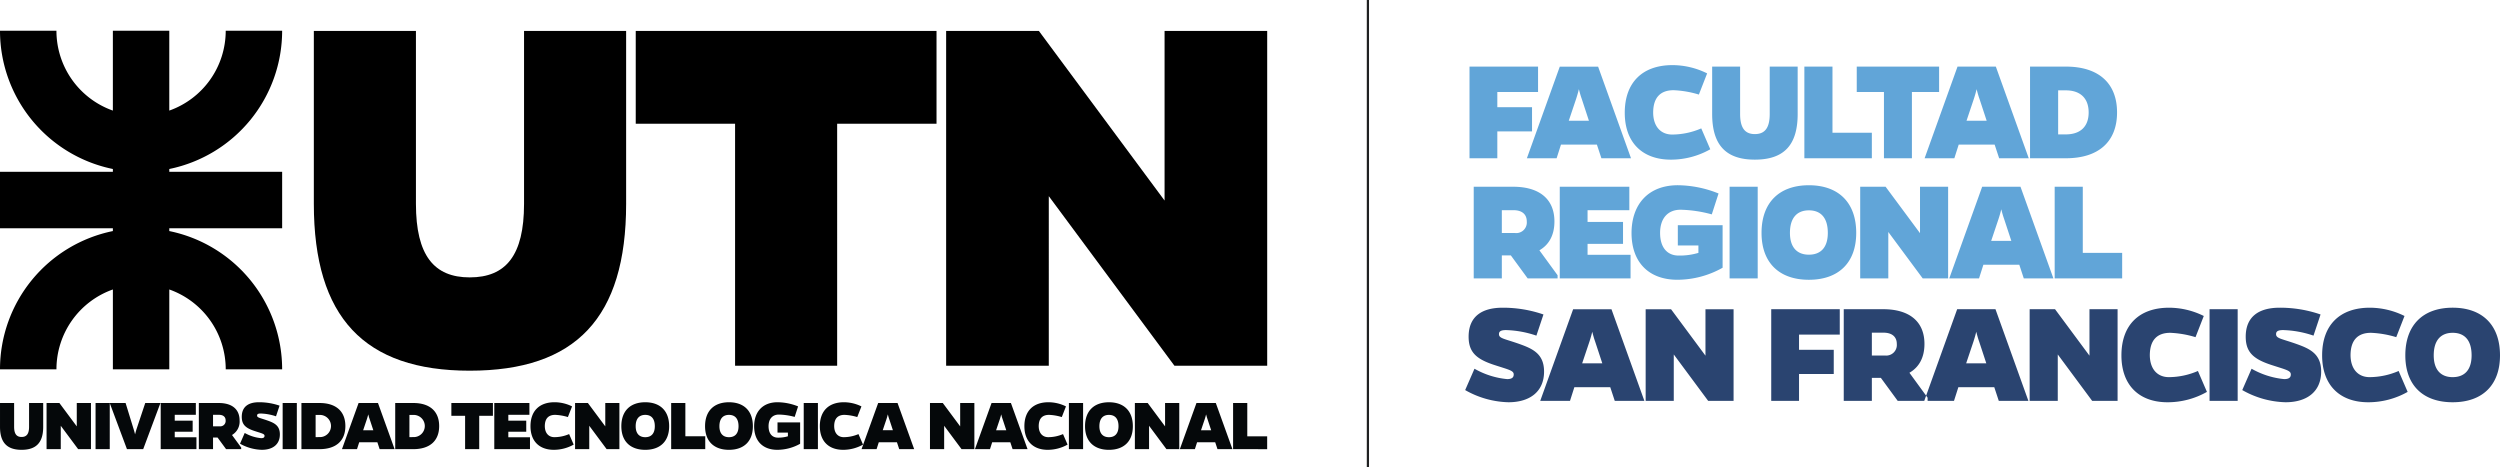
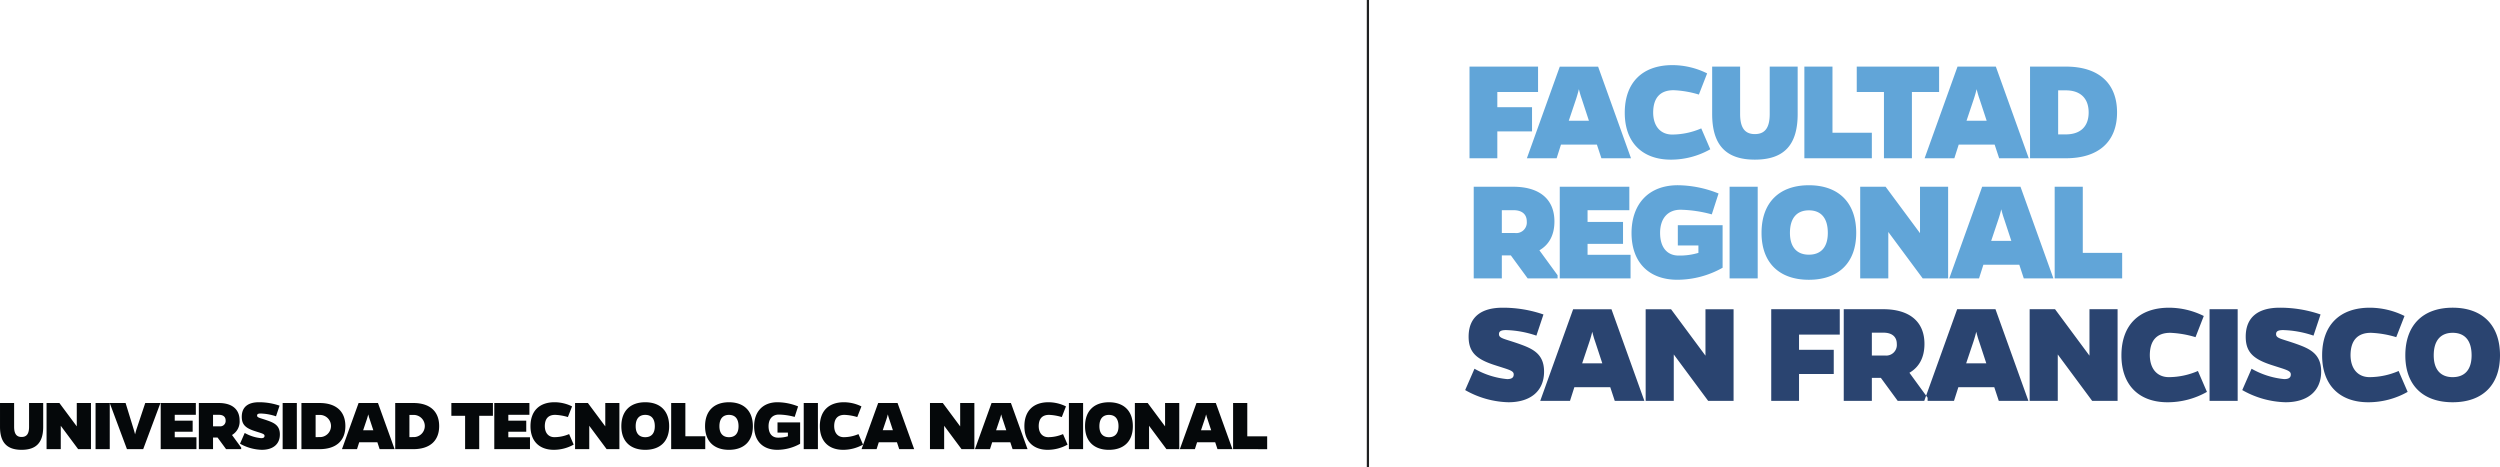
<svg xmlns="http://www.w3.org/2000/svg" width="613.716" height="114.729" viewBox="0 0 613.716 114.729">
  <g id="Grupo_71" data-name="Grupo 71" transform="translate(-123.286 -111.418)">
    <g id="Grupo_3" data-name="Grupo 3" transform="translate(482.963 127.403)">
      <path id="Trazado_7" data-name="Trazado 7" d="M433.215,136.682v-3.727h10V126.72H426.389v22.5h6.826v-6.6h8.521v-5.939Zm15.625,9.186-1.07,3.357h-7.3l8.08-22.5h9.407l8.079,22.5h-7.267l-1.108-3.357ZM455.7,140l-1.768-5.387c-.334-.923-.517-1.7-.7-2.36-.148.664-.368,1.438-.664,2.36L450.758,140Zm27.58,1.882a18.139,18.139,0,0,1-7.12,1.513c-2.842,0-4.649-1.992-4.686-5.35,0-3.725,1.772-5.534,5.018-5.534a24.583,24.583,0,0,1,6.2,1.07l2.03-5.2a19.268,19.268,0,0,0-8.522-2.029c-7.3,0-11.7,4.206-11.7,11.695,0,7.379,4.391,11.511,11.327,11.511a19.649,19.649,0,0,0,9.666-2.546l-2.214-5.128Zm23.667-15.163h-6.862v11.621c0,3.467-1.217,4.943-3.653,4.943-2.4,0-3.615-1.476-3.615-4.943V126.72h-6.862v11.621c0,7.637,3.393,11.215,10.477,11.215,7.12,0,10.514-3.541,10.514-11.215V126.72Zm18.209,22.5v-6.272H515.49V126.72h-6.9v22.5Zm16.511-16.27H534.99v16.27h-6.863v-16.27h-6.678V126.72h20.218v6.234Zm4.814,12.913H555.3l1.108,3.357h7.267l-8.08-22.5h-9.407l-8.08,22.5h7.3l1.071-3.357ZM553.343,140H548.4l1.807-5.387c.3-.923.517-1.7.665-2.36.183.664.368,1.438.7,2.36l1.77,5.387Zm10.646-13.281v22.5h8.78c8.042,0,12.581-4.058,12.581-11.253s-4.539-11.252-12.581-11.252Zm6.9,16.638v-10.81h1.882c3.579,0,5.608,1.956,5.608,5.423s-2.03,5.387-5.608,5.387Z" transform="translate(-425.32 -126.351)" fill="#61a5d8" fill-rule="evenodd" />
      <path id="Trazado_8" data-name="Trazado 8" d="M427.354,154.265v22.506h6.9v-5.646h2.214l4.131,5.646h7.343v-.776l-4.465-6.124c2.362-1.365,3.689-3.726,3.689-7.083,0-5.46-3.651-8.522-10.145-8.522Zm6.9,11.362V160.02h2.841c2.1,0,3.282,1,3.282,2.767a2.6,2.6,0,0,1-2.913,2.84Zm31.6,11.144v-5.794H455.3v-2.692h8.706V162.9H455.3V160.02h10.255v-5.755h-17.08v22.506Zm22.6-13.062H477.458v4.981h5.055V170.5a15.951,15.951,0,0,1-4.833.663c-2.841,0-4.574-1.991-4.574-5.57,0-3.541,1.88-5.681,5.016-5.681a31.2,31.2,0,0,1,7.674,1.143l1.66-5.129a27.167,27.167,0,0,0-10-2.029c-7.047,0-11.326,4.464-11.363,11.695,0,7.379,4.39,11.511,11.252,11.511a22.679,22.679,0,0,0,11.106-2.952v-10.44Zm8.613,13.062V154.265h-6.9v22.506ZM509.631,153.9c-7.231,0-11.622,4.206-11.622,11.695,0,7.379,4.391,11.511,11.622,11.511s11.62-4.132,11.62-11.511c0-7.489-4.389-11.695-11.62-11.695Zm0,17.045c-2.878,0-4.649-1.772-4.649-5.35,0-3.726,1.771-5.534,4.649-5.534,2.913,0,4.648,1.808,4.648,5.534,0,3.579-1.735,5.35-4.648,5.35Zm34.18,5.83V154.265h-6.9v11.4l-8.449-11.4h-6.234v22.506h6.9v-11.4l8.449,11.4Zm8.654-3.358h8.818l1.107,3.358h7.269l-8.081-22.506h-9.407l-8.08,22.506h7.305l1.07-3.358Zm6.863-5.867h-4.945l1.808-5.386c.3-.923.516-1.7.664-2.361.185.665.369,1.439.7,2.361l1.772,5.386Zm27.209,9.225V170.5h-9.667V154.265h-6.9v22.506Z" transform="translate(-425.252 -124.41)" fill="#61a5d8" fill-rule="evenodd" />
      <path id="Trazado_9" data-name="Trazado 9" d="M444.612,183.645a30.41,30.41,0,0,0-10.036-1.662c-5.2,0-8.339,2.252-8.339,7.122,0,3.874,1.993,5.5,6.2,6.9,3.727,1.219,4.871,1.4,4.871,2.363,0,.7-.406,1.143-1.623,1.143a19.939,19.939,0,0,1-8.006-2.547l-2.288,5.24a22.492,22.492,0,0,0,10.625,2.988c5.313,0,8.744-2.657,8.744-7.527,0-4.354-2.767-5.608-6.087-6.789-3.653-1.29-4.982-1.327-4.982-2.4,0-.627.37-1,1.735-1a25.163,25.163,0,0,1,7.452,1.363l1.735-5.2Zm7.582,17.856-1.07,3.357h-7.306l8.08-22.5h9.408l8.08,22.5h-7.269l-1.107-3.357Zm6.861-5.867-1.771-5.386c-.332-.922-.517-1.7-.7-2.36-.148.665-.369,1.439-.664,2.36l-1.807,5.386Zm32.228,9.224v-22.5h-6.9v11.4l-8.45-11.4H469.7v22.5h6.9v-11.4l8.448,11.4Zm16.068-12.544v-3.726h10v-6.234H500.526v22.5h6.825v-6.6h8.523v-5.941Zm10.977-9.961v22.5h6.9v-5.645h2.214l4.132,5.645h7.342v-.773l-4.465-6.126c2.361-1.365,3.69-3.725,3.69-7.083,0-5.462-3.652-8.522-10.146-8.522Zm6.9,11.363v-5.607h2.84c2.1,0,3.284,1,3.284,2.766a2.606,2.606,0,0,1-2.915,2.841Zm21.234,7.784-1.071,3.357h-7.3l8.079-22.5h9.408l8.08,22.5h-7.268l-1.108-3.357Zm6.861-5.867-1.771-5.386c-.332-.922-.516-1.7-.7-2.36-.148.665-.368,1.439-.664,2.36l-1.808,5.386Zm32.228,9.224v-22.5h-6.9v11.4l-8.448-11.4h-6.236v22.5h6.9v-11.4l8.448,11.4Zm19.721-7.342a18.148,18.148,0,0,1-7.121,1.514c-2.841,0-4.649-1.992-4.687-5.35,0-3.725,1.772-5.532,5.018-5.532a24.573,24.573,0,0,1,6.2,1.068l2.029-5.2a19.253,19.253,0,0,0-8.522-2.031c-7.3,0-11.695,4.207-11.695,11.7,0,7.381,4.39,11.512,11.327,11.512a19.634,19.634,0,0,0,9.665-2.547l-2.213-5.129Zm9.758,7.342v-22.5h-6.9v22.5Zm20.348-21.213a30.4,30.4,0,0,0-10.035-1.662c-5.2,0-8.338,2.252-8.338,7.122,0,3.874,1.992,5.5,6.2,6.9,3.726,1.219,4.87,1.4,4.87,2.363,0,.7-.406,1.143-1.624,1.143a19.945,19.945,0,0,1-8.006-2.547l-2.287,5.24a22.493,22.493,0,0,0,10.626,2.988c5.312,0,8.743-2.657,8.743-7.527,0-4.354-2.767-5.608-6.087-6.789-3.651-1.29-4.981-1.327-4.981-2.4,0-.627.369-1,1.735-1a25.161,25.161,0,0,1,7.452,1.363l1.734-5.2Zm19.168,13.87a18.156,18.156,0,0,1-7.122,1.514c-2.841,0-4.648-1.992-4.685-5.35,0-3.725,1.772-5.532,5.018-5.532a24.561,24.561,0,0,1,6.2,1.068l2.03-5.2a19.25,19.25,0,0,0-8.522-2.031c-7.306,0-11.7,4.207-11.7,11.7,0,7.381,4.39,11.512,11.327,11.512a19.64,19.64,0,0,0,9.667-2.547l-2.213-5.129Zm13.262-15.533c7.231,0,11.622,4.207,11.622,11.7,0,7.381-4.391,11.512-11.622,11.512s-11.62-4.131-11.62-11.512c0-7.489,4.39-11.7,11.62-11.7Zm0,17.046c2.915,0,4.649-1.771,4.649-5.35,0-3.725-1.734-5.532-4.649-5.532-2.877,0-4.647,1.807-4.647,5.532C663.159,197.259,664.929,199.029,667.806,199.029Z" transform="translate(-425.39 -122.43)" fill="#2a4470" fill-rule="evenodd" />
    </g>
    <rect id="Rectángulo_2" data-name="Rectángulo 2" width="0.546" height="114.729" transform="translate(458.816 111.418)" fill="#202122" />
    <path id="Trazado_10" data-name="Trazado 10" d="M135.015,200.771h-3.466v5.847c0,1.748-.614,2.491-1.844,2.491-1.211,0-1.826-.743-1.826-2.491v-5.847h-3.465v5.847c0,3.845,1.714,5.646,5.291,5.646,3.6,0,5.311-1.781,5.311-5.646v-5.847Zm11.73,11.328V200.771H143.26v5.737l-4.267-5.737h-3.149V212.1h3.486v-5.74l4.267,5.74Zm4.612,0V200.771h-3.485V212.1Zm8.208,0h-3.986l-4.23-11.328h3.894l1.974,6.425c.131.407.243.836.354,1.262.112-.426.225-.855.354-1.262l2.142-6.425h3.727l-4.23,11.328Zm13.071,0v-2.917h-5.328v-1.354h4.4v-2.713h-4.4v-1.446h5.18v-2.9h-8.626V212.1Zm.589-11.328V212.1h3.485v-2.844h1.117l2.087,2.844h3.708v-.391l-2.256-3.083a3.817,3.817,0,0,0,1.865-3.565c0-2.749-1.845-4.289-5.125-4.289Zm3.485,5.72v-2.822h1.434c1.062,0,1.659.5,1.659,1.392a1.315,1.315,0,0,1-1.473,1.43Zm16.331-5.07-.874,2.617a12.834,12.834,0,0,0-3.766-.687c-.687,0-.875.186-.875.5,0,.538.671.558,2.517,1.207,1.676.594,3.074,1.224,3.074,3.417,0,2.45-1.734,3.786-4.417,3.786a11.386,11.386,0,0,1-5.365-1.5l1.155-2.637a10.06,10.06,0,0,0,4.044,1.281c.616,0,.819-.224.819-.577,0-.481-.577-.575-2.459-1.187-2.125-.705-3.131-1.522-3.131-3.474,0-2.45,1.584-3.583,4.212-3.583a15.409,15.409,0,0,1,5.068.836Zm4.24,10.678V200.771H193.8V212.1Zm1.129-11.328V212.1h4.434c4.061,0,6.353-2.044,6.353-5.664s-2.291-5.664-6.353-5.664Zm3.483,8.373V203.7h.951a2.722,2.722,0,1,1,0,5.44Zm10.7,1.263-.54,1.691h-3.691l4.081-11.328H217.2L221.28,212.1h-3.67l-.56-1.691Zm3.464-2.952-.894-2.71c-.168-.466-.261-.854-.353-1.189-.075.335-.187.724-.336,1.189l-.913,2.71Zm5.377-6.684V212.1h4.435c4.06,0,6.353-2.044,6.353-5.664s-2.292-5.664-6.353-5.664Zm3.485,8.373V203.7h.951a2.722,2.722,0,1,1,0,5.44Zm20.5-5.236v-3.138H235.217v3.138h3.373v8.19h3.466v-8.19Zm9.1,8.19v-2.917H249.2v-1.354h4.4v-2.713h-4.4v-1.446h5.178v-2.9h-8.625V212.1Zm9.605-3.7a9.217,9.217,0,0,1-3.6.761c-1.435,0-2.348-1-2.366-2.693,0-1.875.894-2.785,2.535-2.785a12.454,12.454,0,0,1,3.129.54l1.026-2.619a9.769,9.769,0,0,0-4.3-1.02c-3.691,0-5.907,2.117-5.907,5.885,0,3.716,2.216,5.793,5.721,5.793a9.957,9.957,0,0,0,4.881-1.279l-1.118-2.582Zm12.344,3.7V200.771H273v5.737l-4.268-5.737h-3.148V212.1h3.484v-5.74l4.267,5.74Zm6.345-11.514c-3.652,0-5.869,2.117-5.869,5.885,0,3.716,2.217,5.793,5.869,5.793s5.869-2.078,5.869-5.793c0-3.768-2.217-5.885-5.869-5.885Zm0,8.579c-1.453,0-2.347-.892-2.347-2.693,0-1.875.894-2.785,2.347-2.785,1.473,0,2.348.91,2.348,2.785,0,1.8-.875,2.693-2.348,2.693Zm14.73,2.935v-3.158h-4.882v-8.17h-3.485V212.1Zm5.822-11.514c3.653,0,5.87,2.117,5.87,5.885,0,3.716-2.217,5.793-5.87,5.793s-5.868-2.078-5.868-5.793c0-3.768,2.217-5.885,5.868-5.885Zm0,8.579c1.473,0,2.349-.892,2.349-2.693,0-1.875-.877-2.785-2.349-2.785-1.452,0-2.346.91-2.346,2.785,0,1.8.894,2.693,2.346,2.693Zm17.47-3.639h-5.552v2.507h2.552v.909a8.092,8.092,0,0,1-2.44.335c-1.434,0-2.31-1-2.31-2.806,0-1.781.95-2.858,2.534-2.858a15.784,15.784,0,0,1,3.874.575l.84-2.582a13.779,13.779,0,0,0-5.05-1.02c-3.559,0-5.72,2.247-5.74,5.885,0,3.716,2.219,5.793,5.684,5.793a11.483,11.483,0,0,0,5.608-1.485v-5.254ZM325.2,212.1V200.771h-3.484V212.1Zm9.959-3.7a9.213,9.213,0,0,1-3.6.761c-1.434,0-2.348-1-2.366-2.693,0-1.875.894-2.785,2.534-2.785a12.469,12.469,0,0,1,3.131.54l1.025-2.619a9.774,9.774,0,0,0-4.305-1.02c-3.689,0-5.906,2.117-5.906,5.885,0,3.716,2.217,5.793,5.72,5.793a9.957,9.957,0,0,0,4.881-1.279l-1.117-2.582Zm4.985,2.005-.54,1.691h-3.691l4.081-11.328h4.752l4.081,11.328h-3.67l-.56-1.691Zm3.464-2.952-.894-2.71c-.168-.466-.26-.854-.353-1.189-.075.335-.187.724-.336,1.189l-.913,2.71Zm20,4.644V200.771h-3.486v5.737l-4.265-5.737h-3.148V212.1h3.482v-5.74l4.269,5.74Zm4.37-1.691h4.453l.56,1.691h3.67l-4.081-11.328h-4.752L363.75,212.1h3.691l.539-1.691Zm3.465-2.952h-2.5l.913-2.71c.148-.466.261-.854.336-1.189.091.335.186.724.353,1.189l.894,2.71Zm13.928.947,1.118,2.582a9.957,9.957,0,0,1-4.881,1.279c-3.5,0-5.721-2.078-5.721-5.793,0-3.768,2.217-5.885,5.907-5.885a9.766,9.766,0,0,1,4.3,1.02l-1.025,2.619a12.461,12.461,0,0,0-3.13-.54c-1.641,0-2.534.91-2.534,2.785.017,1.691.932,2.693,2.366,2.693a9.208,9.208,0,0,0,3.6-.761Zm4.928,3.7V200.771h-3.484V212.1Zm6.344-11.514c-3.651,0-5.869,2.117-5.869,5.885,0,3.716,2.218,5.793,5.869,5.793s5.869-2.078,5.869-5.793c0-3.768-2.217-5.885-5.869-5.885Zm0,8.579c-1.453,0-2.346-.892-2.346-2.693,0-1.875.893-2.785,2.346-2.785,1.472,0,2.348.91,2.348,2.785,0,1.8-.877,2.693-2.348,2.693Zm17.265,2.935V200.771h-3.486v5.737l-4.265-5.737h-3.149V212.1h3.483v-5.74l4.268,5.74Zm4.37-1.691h4.452l.56,1.691h3.67l-4.081-11.328h-4.751L414.05,212.1h3.691l.54-1.691Zm3.466-2.952h-2.5l.913-2.71c.149-.466.261-.854.335-1.189.092.335.187.724.354,1.189l.895,2.71Zm13.742,4.644v-3.158h-4.882v-8.17h-3.484V212.1Z" transform="translate(-1.127 9.579)" fill="#05080a" fill-rule="evenodd" />
    <g id="Grupo_4" data-name="Grupo 4" transform="translate(123.286 118.957)">
-       <path id="Trazado_11" data-name="Trazado 11" d="M271.918,118.517H246.859v42.441c0,12.665-4.448,18.055-13.339,18.055-8.758,0-13.2-5.39-13.2-18.055V118.517H195.256v42.441c0,27.89,12.4,40.96,38.264,40.96,26,0,38.4-12.936,38.4-40.96V118.517Zm76.2,22.77v-22.77H274.279v22.77h24.386V200.7h25.059V141.287ZM429.293,200.7V118.517H404.1V160.15l-30.852-41.633h-22.77V200.7h25.2V159.072L406.521,200.7Z" transform="translate(-118.214 -118.457)" fill-rule="evenodd" />
-       <path id="Trazado_12" data-name="Trazado 12" d="M123.286,153.1h27.707v-.693a34.646,34.646,0,0,1-27.707-33.937v0h13.855a20.788,20.788,0,0,0,13.852,19.6v-19.6h13.85v19.6a20.792,20.792,0,0,0,13.854-19.6h13.852a34.651,34.651,0,0,1-27.706,33.937v.693h27.706v13.853H164.843v.693a34.652,34.652,0,0,1,27.706,33.937v0H178.7a20.792,20.792,0,0,0-13.854-19.6v19.6h-13.85v-19.6a20.79,20.79,0,0,0-13.852,19.6H123.286a34.648,34.648,0,0,1,27.707-33.937v-.693H123.286Z" transform="translate(-123.286 -118.461)" fill-rule="evenodd" />
-     </g>
+       </g>
  </g>
</svg>